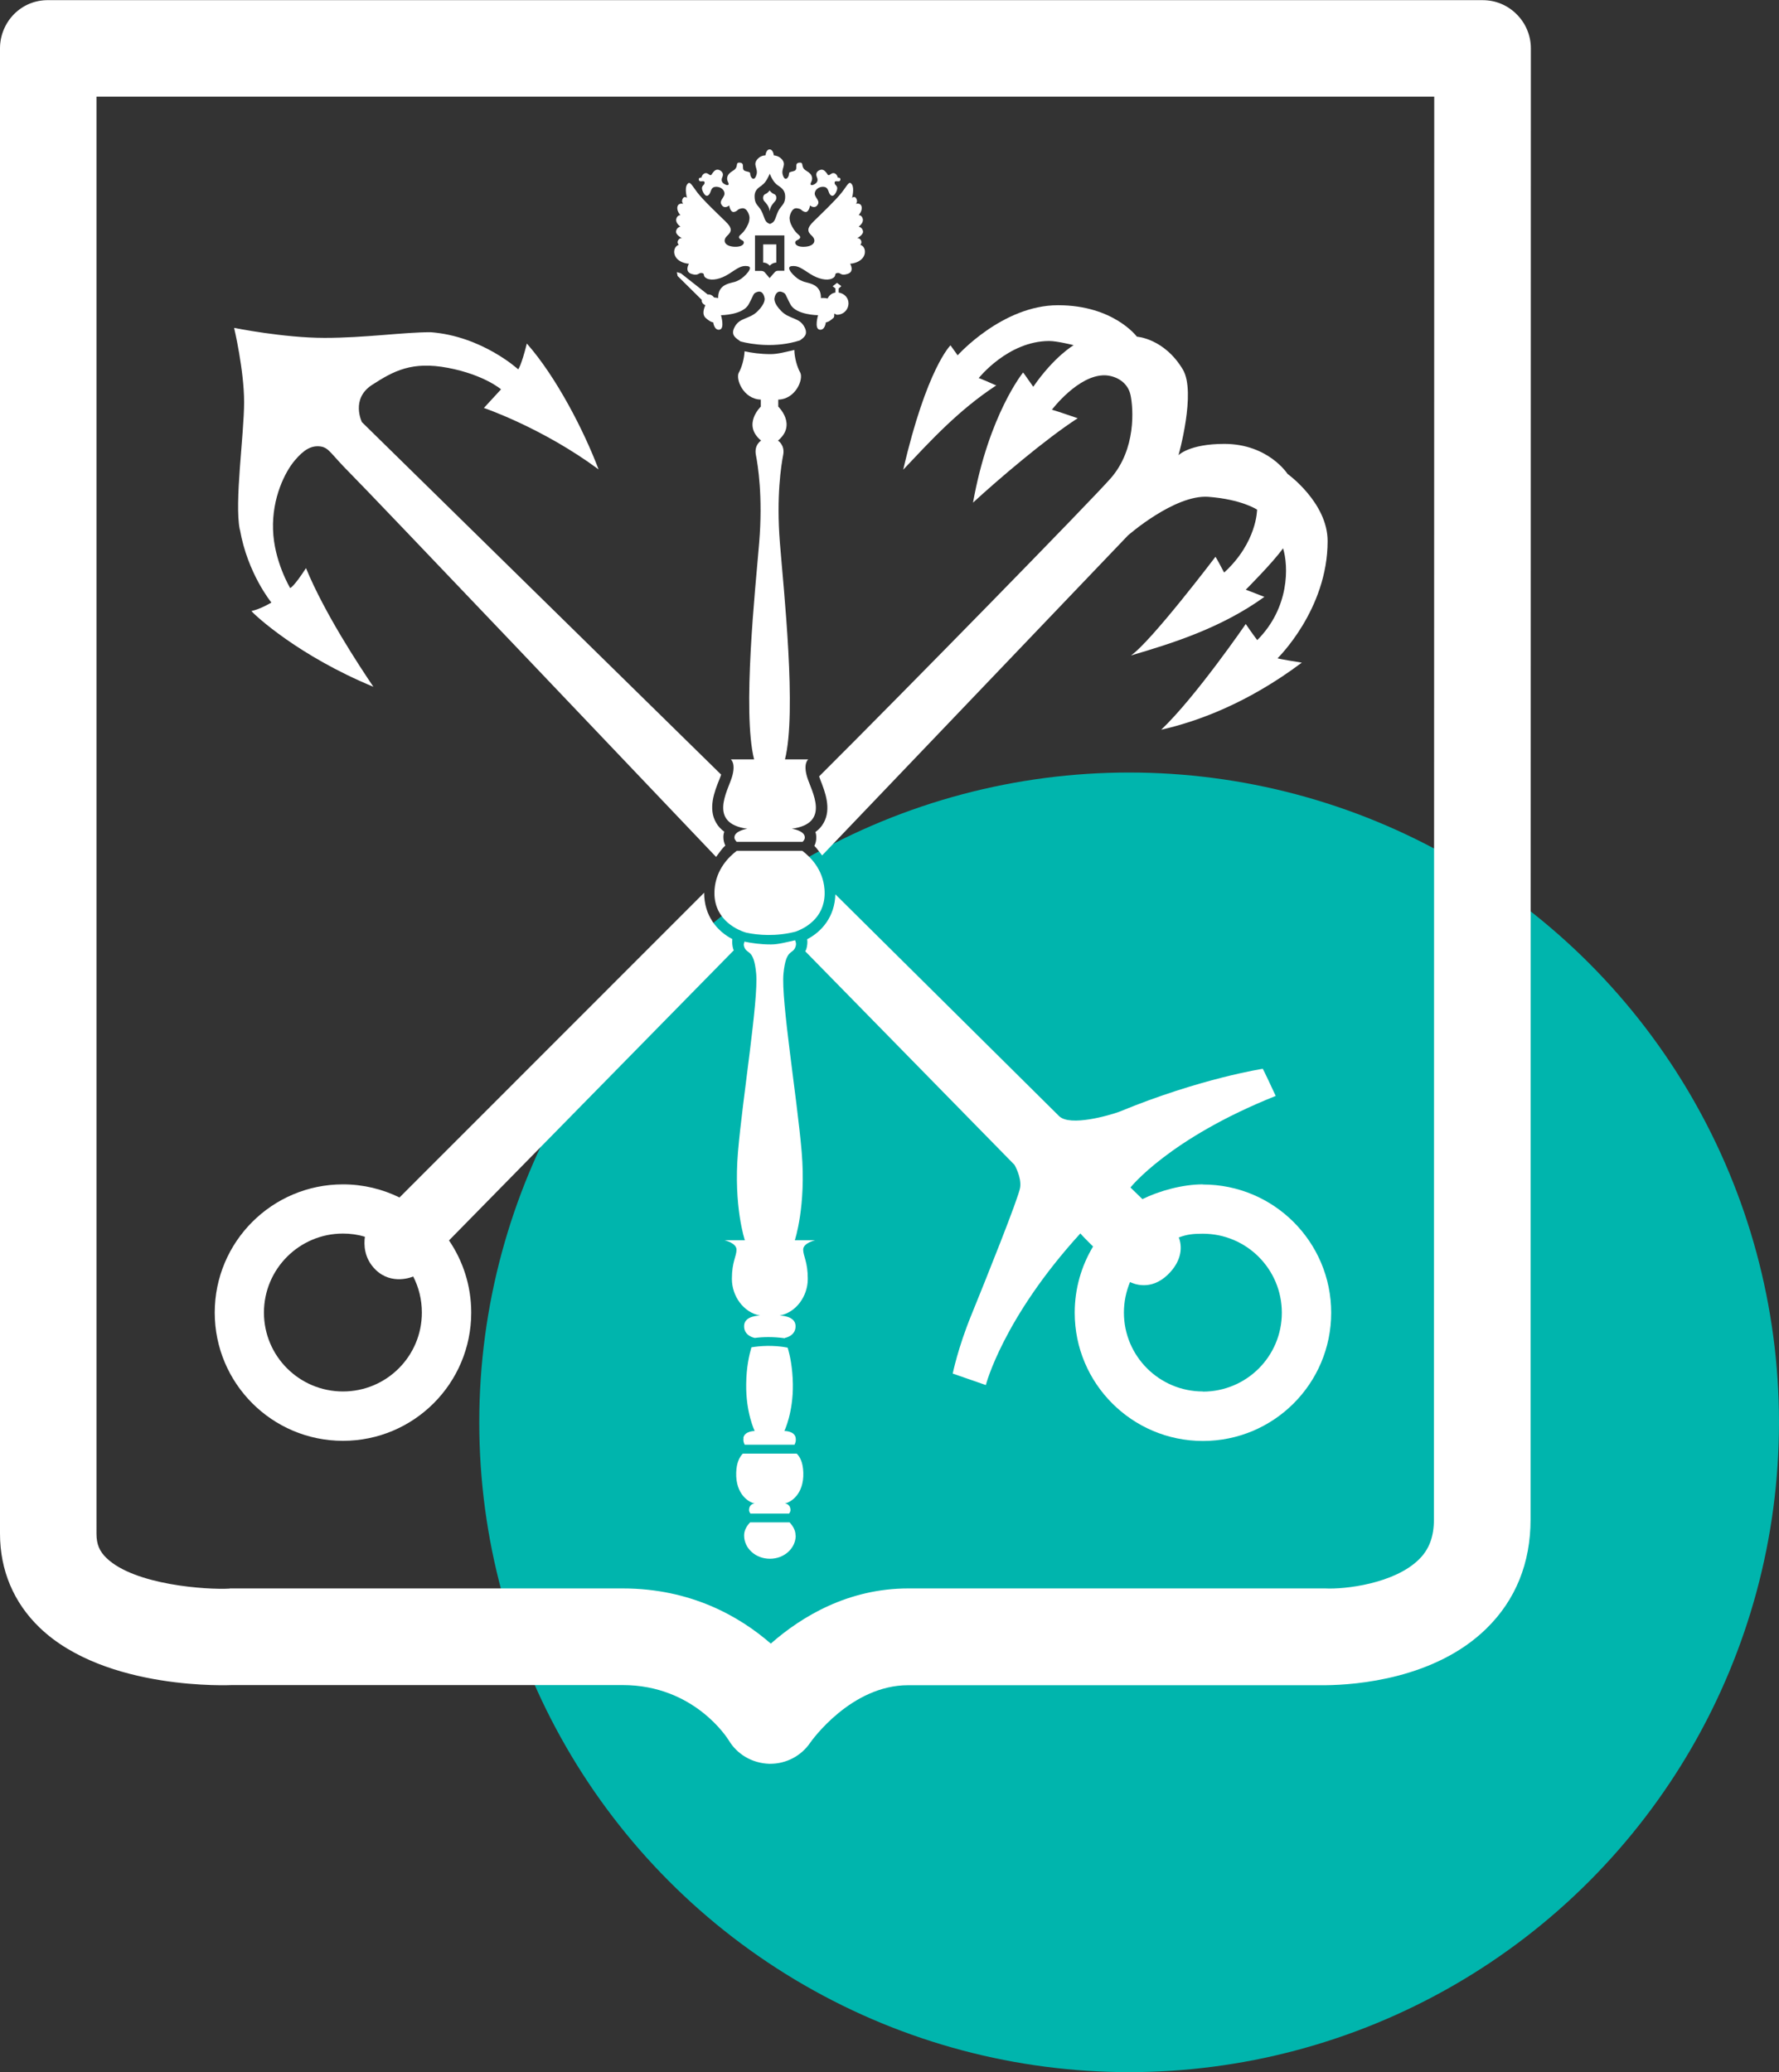
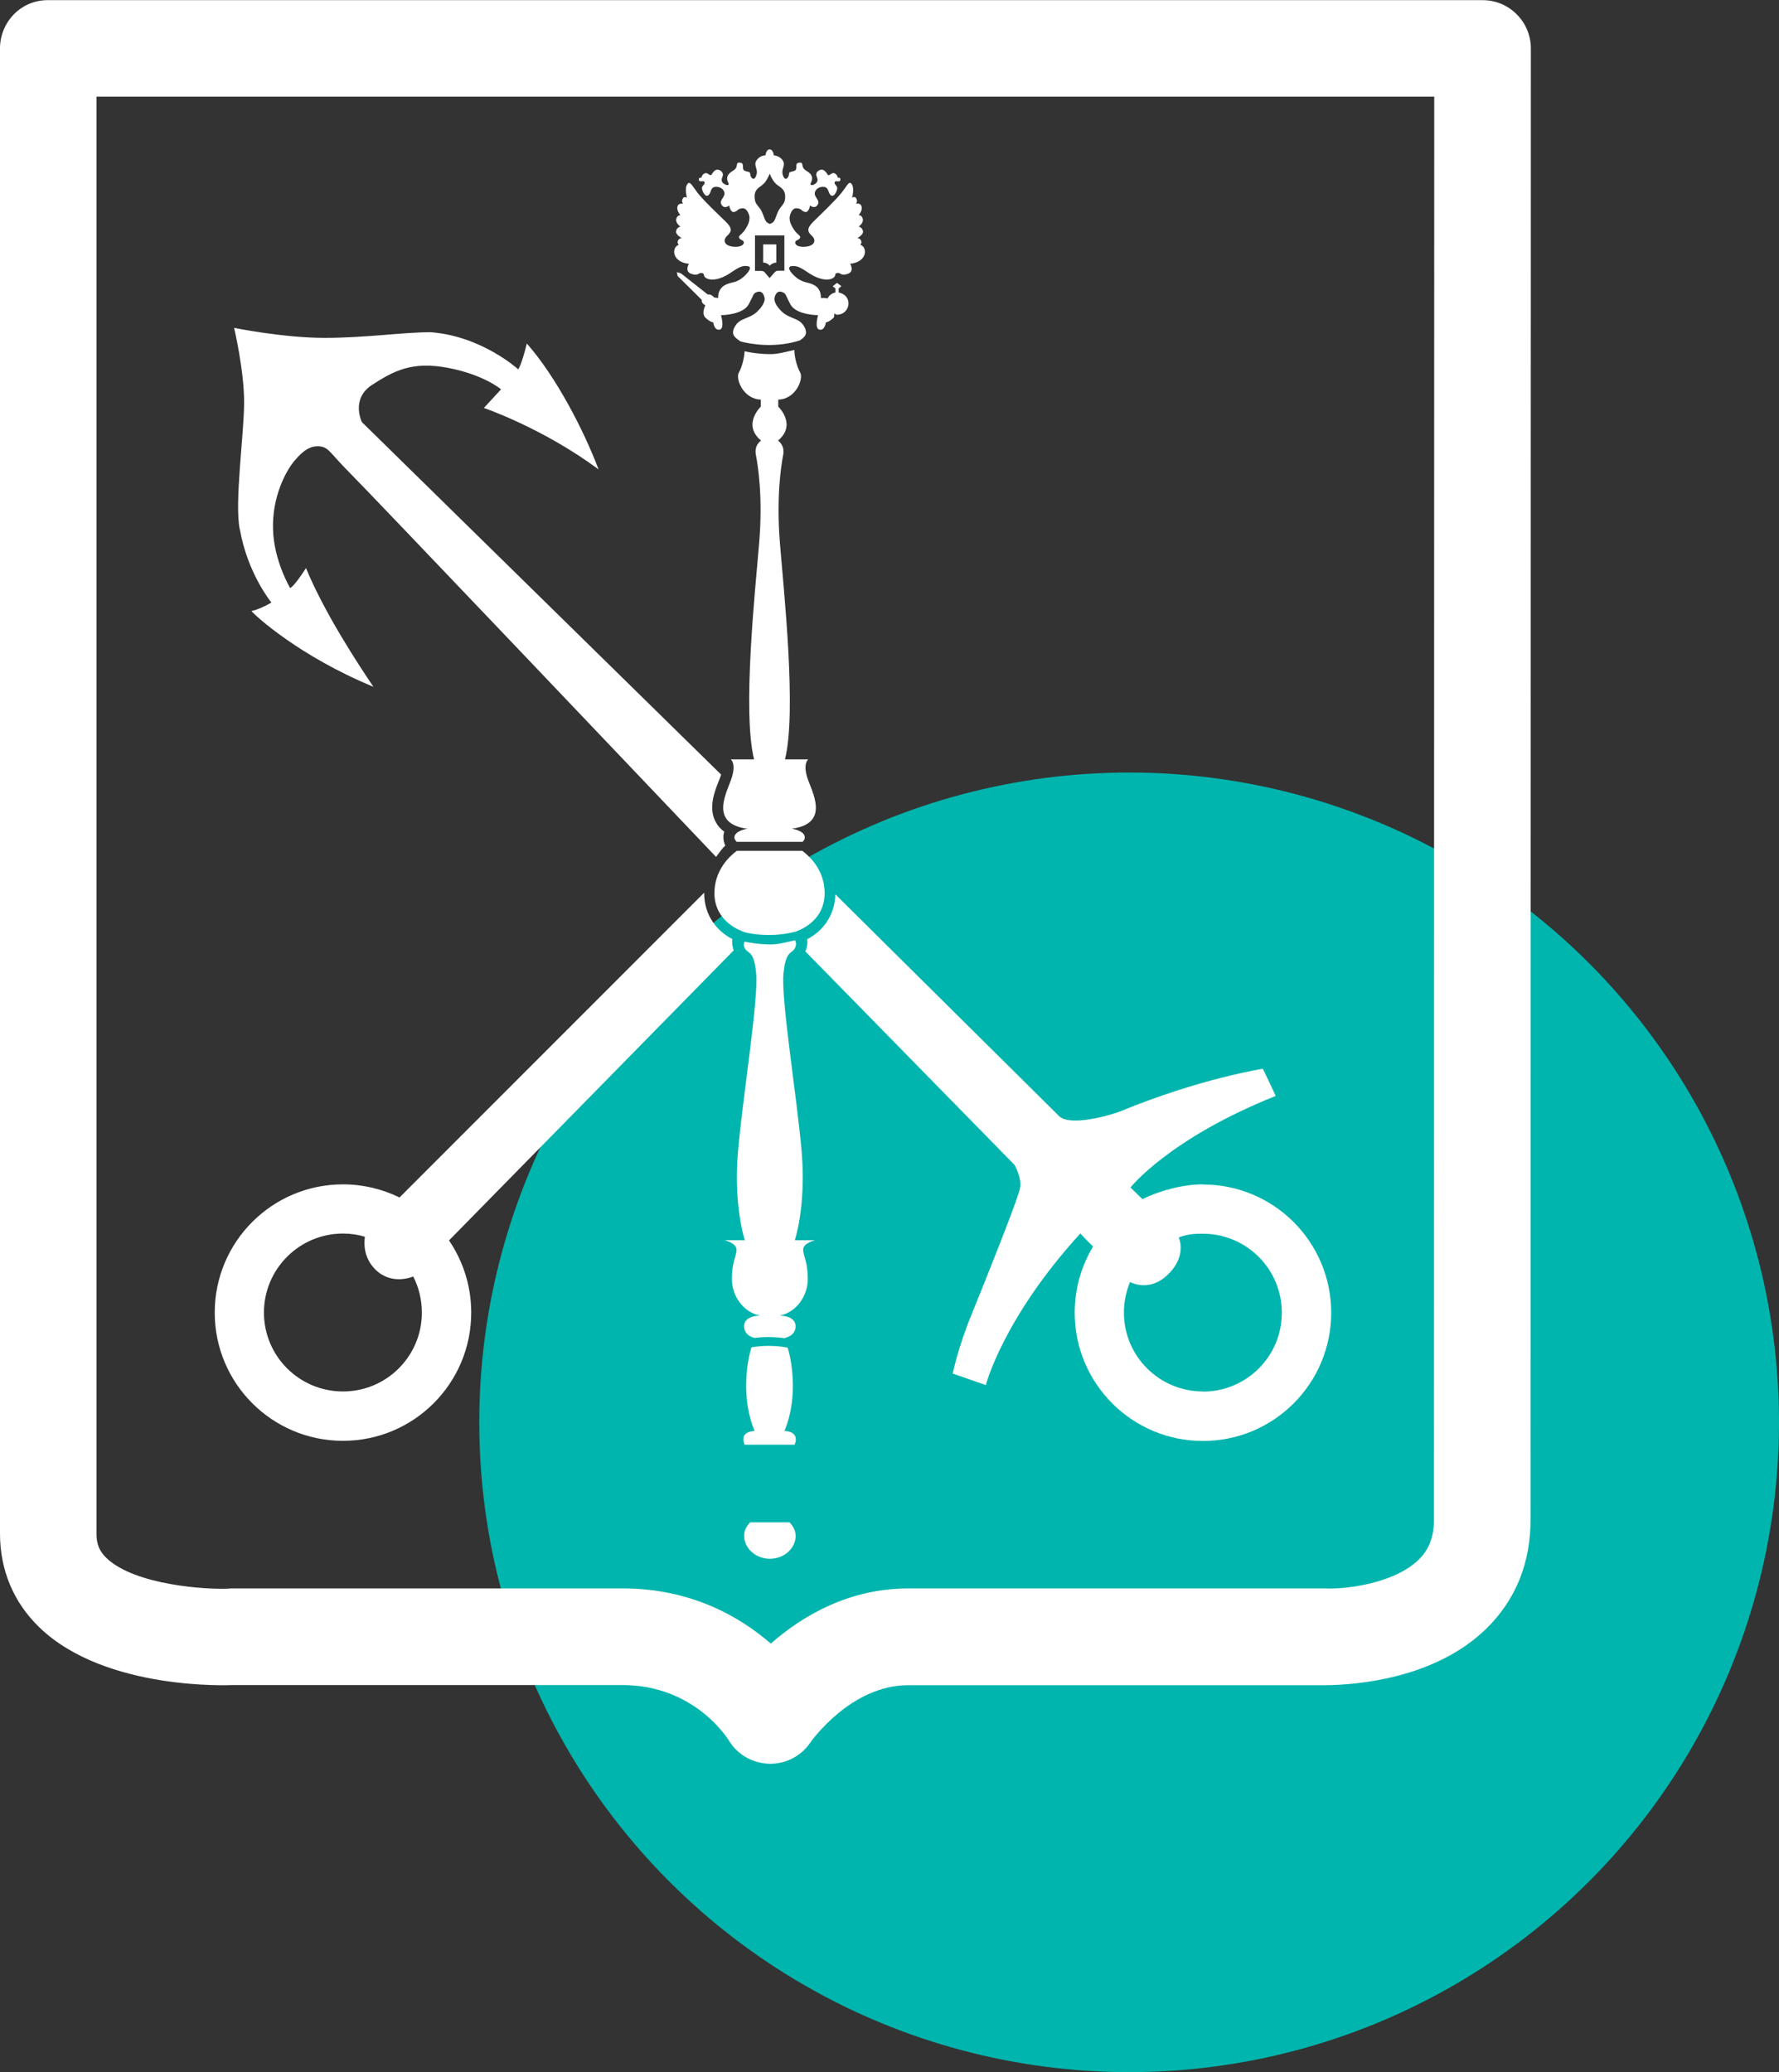
<svg xmlns="http://www.w3.org/2000/svg" id="Layer_2" data-name="Layer 2" viewBox="0 0 119.3 138.97">
  <rect x="0" y="0" width="119.3" height="138.97" fill="#333333" stroke="none" />
  <defs>
    <style> .cls-1 { fill: #fff; } .cls-2 { fill: #00b5ad; } </style>
  </defs>
  <g id="Layer_1-2" data-name="Layer 1">
    <g>
      <circle class="cls-2" cx="75.72" cy="95.39" r="43.58" />
      <g>
        <path class="cls-1" d="m101.72.97c-.61-.62-1.42-.96-2.3-.96H3.24c-.87-.01-1.68.32-2.29.93-.6.6-.95,1.44-.95,2.29v99.63c0,2.45.92,4.63,2.66,6.3,4.44,4.27,12.88,3.85,12.9,3.85h26.19c4.79,0,7.02,3.55,7.11,3.69.57.96,1.58,1.55,2.72,1.59h.07c1.08,0,2.08-.53,2.68-1.41.11-.16,2.75-3.86,6.57-3.86h27.99c2.1-.02,7.36-.44,10.79-3.8,1.96-1.92,2.96-4.39,2.96-7.32l.02-98.65c0-.86-.34-1.68-.94-2.28ZM15.41,106.54c-1.54.09-6.38-.23-8.27-2.05-.47-.45-.67-.93-.67-1.62V6.48h89.71s-.02,95.42-.02,95.42c0,1.16-.32,2.01-1,2.68-1.65,1.63-4.96,2.02-6.3,1.95h-27.95c-4.03,0-7.15,1.88-9.22,3.7-2.08-1.81-5.35-3.7-9.93-3.7H15.41Zm36.24,10.75h0s0,0,0,0Z" />
-         <path class="cls-1" d="m66.78,25.84c-1.13-.51-1.15-.48-1.15-.48,0,0,1.97-2.49,4.73-2.49.54,0,1.64.28,1.64.28,0,0-1.3.75-2.71,2.79-.64-.92-.68-.96-.68-.96,0,0-2.3,2.82-3.36,8.73,1.67-1.54,4.88-4.28,7.02-5.66-1.65-.57-1.73-.57-1.73-.57,0,0,1.77-2.35,3.56-2.31.63.02,1.5.38,1.71,1.31.2.93.38,3.64-1.32,5.59-1.31,1.5-13.69,14.15-19.56,20,.03.08.06.16.09.25.3.77.76,1.93.2,2.89-.13.23-.31.43-.54.59.04.11.06.23.06.36,0,.2-.04.4-.13.57.17.16.34.42.52.64l20.51-21.46s3.13-2.75,5.39-2.59c2.25.17,3.27.86,3.27.86,0,0,0,2.2-2.21,4.22-.47-.9-.58-1.06-.58-1.06,0,0-4.31,5.69-5.67,6.62,2.75-.81,6.04-1.83,8.95-3.93-1.09-.43-1.25-.48-1.25-.48,0,0,1.86-1.86,2.5-2.78.37,1.18.45,3.98-1.73,6.16-.35-.46-.77-1.08-.77-1.08,0,0-3.37,4.91-5.67,7.09,2.47-.56,5.81-1.79,9.43-4.5-1.48-.23-1.63-.29-1.63-.29,0,0,3.36-3.26,3.36-7.86,0-2.58-2.69-4.51-2.69-4.51,0,0-1.28-2-4.23-2.01-2.37,0-3.08.76-3.08.76,0,0,1.2-4.23.29-5.75-1.25-2.09-3.08-2.2-3.08-2.2,0,0-1.56-2.11-5.29-2.11s-6.73,3.36-6.73,3.36l-.48-.67s-1.59,1.53-3.17,8.34c1.79-1.89,3.67-3.97,6.25-5.66Z" />
        <path class="cls-1" d="m49.17,63.65c-.07-.24-.08-.46-.06-.67-1.02-.53-1.89-1.56-1.89-3.11l-20.43,20.44h0c-1.14-.56-2.43-.88-3.79-.88-4.75,0-8.6,3.85-8.6,8.6s3.85,8.6,8.6,8.6,8.6-3.85,8.6-8.6c0-1.79-.55-3.46-1.49-4.84h0l19.1-19.46s-.03-.04-.04-.08Zm-26.17,29.67c-2.93,0-5.3-2.37-5.3-5.29s2.37-5.3,5.3-5.3c.51,0,1,.07,1.46.21h.01c-.07.52-.07,1.43.7,2.2,1.1,1.09,2.49.49,2.54.47h0c.37.72.58,1.54.58,2.42,0,2.93-2.37,5.29-5.29,5.29Z" />
        <path class="cls-1" d="m16.09,35.52c.51,2.94,2.11,4.89,2.11,4.89,0,0-.7.43-1.34.57.27.32,3.18,3.01,8.18,5.08-.98-1.45-3.29-4.96-4.52-7.96-.82,1.27-1.06,1.34-1.06,1.34,0,0-1.09-1.81-1.15-3.93-.07-2.13.81-3.86,1.44-4.61.63-.75,1.12-1.03,1.73-.96.59.08.68.48,2.02,1.82,1.2,1.19,20.48,21.46,24.52,25.71.21-.28.41-.58.62-.76-.08-.17-.13-.36-.13-.57,0-.13.02-.25.06-.36-.22-.16-.41-.36-.54-.59-.57-.96-.11-2.12.2-2.89.05-.13.1-.25.13-.35l-24.09-23.64s-.77-1.55.67-2.49c1.45-.94,2.68-1.61,5.1-1.15,2.42.46,3.56,1.44,3.56,1.44l-1.15,1.25s3.92,1.33,7.69,4.12c-.99-2.62-2.85-6.22-4.81-8.44-.38,1.52-.58,1.73-.58,1.73,0,0-2.43-2.23-5.87-2.49-1.85,0-4.38.38-7.12.38s-6.06-.67-6.06-.67c0,0,.67,2.83.67,4.98s-.66,6.74-.29,8.54Z" />
        <path class="cls-1" d="m80.67,79.43c-1.36,0-2.92.43-4.06.99h0s-.8-.78-.8-.78c0,0,2.58-3.28,9.74-6.14-.83-1.79-.87-1.82-.87-1.82,0,0-4.19.64-9.62,2.88-.62.23-3.31,1.02-4.04.29-.58-.58-10.89-10.8-15-14.87-.04,1.48-.89,2.49-1.89,3.01.03.2.01.43-.06.67-.02.06-.05.08-.07.14l14.03,14.32s.49.83.38,1.53c-.11.7-2.36,6.31-3.27,8.54-.91,2.23-1.25,3.93-1.25,3.93l2.22.77s1.14-4.47,6.34-10.17c.11.14.45.48.85.88h0c-.78,1.3-1.23,2.82-1.23,4.44,0,4.75,3.85,8.6,8.6,8.6s8.6-3.85,8.6-8.6-3.85-8.6-8.6-8.6Zm0,13.89c-2.93,0-5.3-2.37-5.3-5.29,0-.73.15-1.42.41-2.05h0c.24.12,1.38.61,2.52-.48,1.02-.98.97-1.96.75-2.51h0c.57-.21.97-.25,1.61-.25,2.93,0,5.3,2.37,5.3,5.3s-2.37,5.29-5.3,5.29Z" />
-         <path class="cls-1" d="m50.97,88.23s-1.05-.01-1.07.68c-.03.7.72.82.72.82h0c.52-.07,1.22-.09,2.01.02,0,0,0-.02,0-.02,0,0,.75-.12.72-.82-.03-.69-1.07-.68-1.07-.68,1.12-.21,1.89-1.31,1.89-2.46,0-1.15-.3-1.51-.31-1.96,0-.45.8-.63.8-.63h-1.36s.77-2.29.46-5.93-1.39-10.18-1.22-11.95.65-1.23.82-1.85c.05-.18,0-.27-.04-.39-.55.12-1.12.28-1.62.28-.7,0-1.31-.09-1.78-.19-.01.1-.07.16-.03.3.17.62.66.08.82,1.85s-.91,8.3-1.22,11.95c-.31,3.65.46,5.93.46,5.93h-1.36s.8.18.8.63c0,.45-.31.81-.31,1.96,0,1.15.77,2.25,1.89,2.46Z" />
-         <path class="cls-1" d="m50.62,100.83s-.37,0-.39.43c0,.12.05.17.09.25h2.6c.04-.08.09-.12.09-.25-.02-.43-.39-.43-.39-.43.37-.05,1.3-.59,1.25-2.07-.02-.69-.23-1.06-.44-1.27h-3.62c-.21.22-.42.59-.44,1.27-.05,1.48.88,2.02,1.25,2.07Z" />
+         <path class="cls-1" d="m50.97,88.23s-1.05-.01-1.07.68c-.03.7.72.82.72.82c.52-.07,1.22-.09,2.01.02,0,0,0-.02,0-.02,0,0,.75-.12.72-.82-.03-.69-1.07-.68-1.07-.68,1.12-.21,1.89-1.31,1.89-2.46,0-1.15-.3-1.51-.31-1.96,0-.45.8-.63.8-.63h-1.36s.77-2.29.46-5.93-1.39-10.18-1.22-11.95.65-1.23.82-1.85c.05-.18,0-.27-.04-.39-.55.12-1.12.28-1.62.28-.7,0-1.31-.09-1.78-.19-.01.1-.07.16-.03.3.17.62.66.08.82,1.85s-.91,8.3-1.22,11.95c-.31,3.65.46,5.93.46,5.93h-1.36s.8.18.8.63c0,.45-.31.81-.31,1.96,0,1.15.77,2.25,1.89,2.46Z" />
        <path class="cls-1" d="m49.86,96.44c-.03.2.02.33.08.45h3.34c.06-.12.11-.25.08-.45-.07-.48-.76-.47-.76-.47,0,0,.6-1.23.57-3.15-.02-1.1-.19-1.91-.35-2.44-.98-.19-1.91-.11-2.43-.02-.15.52-.34,1.34-.35,2.46-.03,1.93.57,3.15.57,3.15,0,0-.69,0-.76.47Z" />
        <path class="cls-1" d="m53.35,102.98c0-.35-.17-.63-.4-.88h-2.65c-.23.25-.4.53-.4.88,0,.86.77,1.56,1.73,1.56s1.73-.7,1.73-1.56Z" />
        <path class="cls-1" d="m45.21,16.88c0,.39.34.75.99.81,0,0-.32.52.17.68s.45-.1.7-.06c.25.05,0,.21.34.37.34.16.92.04,1.47-.31.55-.35.81-.59,1.26-.52.45.06-.23.74-.54.91-.31.17-.34.14-.62.22-.28.08-.84.25-.82,1.01,0,0-.12-.03-.27-.04-.11-.14-.26-.22-.43-.2l-1.8-1.42-.27-.08.05.26,1.62,1.6c-.04.25.24.36.24.36-.13.3-.21.64.02.85.34.31.51.3.51.3,0,0,.06.55.42.49.37-.06.1-.97.1-.97,0,0,1.46-.01,1.85-.72.39-.71.28-.73.58-.84.29-.1.44.13.49.4.01.04.08.35-.46.89-.58.58-1.24.39-1.58,1.13-.23.5.14.69.43.9.75.2,2.36.45,3.98-.07.27-.19.54-.38.34-.83-.34-.74-1-.55-1.58-1.13-.54-.54-.47-.85-.46-.89.05-.27.21-.5.49-.4.3.11.2.13.58.84s1.85.72,1.85.72c0,0-.27.9.1.97.37.06.42-.49.42-.49,0,0,.18.01.51-.3.08-.07.04-.19.06-.29.07.02.11.08.18.08.43,0,.77-.34.77-.77,0-.38-.29-.66-.66-.72v-.27l.18-.16-.29-.22-.29.23.18.14v.28c-.24.04-.42.19-.52.4-.22-.06-.45-.03-.45-.03.02-.76-.54-.93-.82-1.01-.28-.08-.31-.06-.62-.22-.31-.17-.99-.84-.54-.91.45-.06.71.17,1.26.52.55.35,1.13.47,1.47.31.34-.16.1-.33.34-.37.25-.05.21.22.7.06s.17-.68.17-.68c.65-.06,1-.43.99-.81,0-.39-.31-.46-.31-.46,0,0,.14-.13.04-.31-.11-.17-.25-.14-.25-.14,0,0,.45-.22.39-.48-.06-.26-.29-.29-.29-.29,0,0,.34-.23.28-.51-.06-.28-.28-.26-.28-.26,0,0,.27-.29.2-.57-.07-.29-.39-.19-.39-.19,0,0,.15-.11.04-.34s-.29-.06-.29-.06c0,0,.17-.63-.01-.9-.19-.28-.28.03-.69.55s-1.4,1.46-1.88,1.93c-.48.47-.42.69-.11.97.31.29.19.69-.48.73-.68.04-.74-.33-.55-.42.19-.09.35-.2.15-.37-.19-.17-.27-.25-.43-.53-.16-.28-.17-.4-.19-.57-.02-.17.14-.75.5-.69.36.05.23.15.52.24.28.08.35-.43.35-.43,0,0,.27.24.48,0,.2-.25,0-.38-.13-.65-.13-.27.13-.57.45-.6.32-.03.39.15.46.35.06.2.27.45.49,0,.22-.45-.12-.42-.1-.63.01-.21.32.02.38-.17s-.17-.17-.17-.17c-.04-.22-.25-.4-.46-.24-.21.16-.2.04-.29-.07-.09-.11-.22-.28-.44-.2-.22.08-.31.25-.21.48.1.22.03.36-.15.47s-.35.09-.24-.12c.11-.21.15-.51-.31-.77-.45-.26-.11-.59-.49-.55-.38.04,0,.49-.38.57-.37.08-.27.1-.31.27-.04.17-.25.45-.4,0-.15-.45.28-.69-.08-1.08-.17-.18-.36-.23-.53-.25-.02-.21-.12-.4-.28-.4s-.25.19-.28.4c-.17.01-.36.06-.53.25-.36.39.08.63-.08,1.08-.15.45-.36.17-.4,0-.04-.17.06-.19-.31-.27-.37-.08,0-.53-.38-.57-.38-.04-.03.29-.49.55-.45.26-.42.56-.31.77.11.21-.06.23-.24.12-.18-.1-.25-.25-.15-.47s0-.39-.21-.48c-.22-.08-.35.08-.44.2-.09.11-.08.23-.29.07-.21-.16-.42.03-.46.24,0,0-.23-.02-.17.17s.37-.04.38.17c.01.21-.32.18-.1.63.22.45.42.2.49,0s.13-.38.46-.35.58.33.45.6c-.13.27-.33.4-.13.65.2.25.48,0,.48,0,0,0,.07.51.35.43.28-.08.15-.18.51-.24.36-.05.53.52.5.69-.02.17-.03.29-.19.57-.16.28-.24.36-.43.53-.19.17-.03.28.15.37.19.09.12.45-.55.42-.68-.04-.79-.44-.48-.73.31-.29.37-.51-.11-.97-.48-.47-1.48-1.41-1.88-1.93s-.5-.82-.69-.55c-.19.28-.01.9-.01.9,0,0-.18-.16-.29.06s.04.34.04.34c0,0-.32-.09-.39.19-.07.29.2.57.2.57,0,0-.22-.01-.28.26-.06.28.28.51.28.51,0,0-.23.03-.29.29-.06.26.39.48.39.48,0,0-.14-.03-.25.14s.04.31.04.31c0,0-.3.08-.31.46Zm7.39,1.28h-.44c-.12,0-.19.08-.2.09l-.35.4-.34-.4s-.08-.08-.2-.08h-.44v-2.38h1.97v2.37Zm-1.52-5.73c.3-.19.48-.65.54-.78.05.13.24.59.54.78.34.22.53.41.49.88-.05.47-.32.48-.52.98-.18.45-.16.6-.5.73-.34-.13-.31-.28-.5-.73-.2-.49-.48-.51-.52-.98-.05-.47.14-.66.49-.88Z" />
        <path class="cls-1" d="m50.05,62.55c.78.17,2,.27,3.31-.07.82-.3,2.07-1.09,1.93-2.85-.11-1.35-.96-2.17-1.49-2.57h-4.39c-.53.4-1.38,1.23-1.49,2.57-.15,1.89,1.32,2.68,2.12,2.92Z" />
        <path class="cls-1" d="m50.12,55.58s-.87.13-.87.58c0,.15.09.21.15.3h4.42c.07-.08.15-.15.15-.3,0-.46-.87-.58-.87-.58,2.63-.36,1.32-2.51,1.03-3.45-.29-.94.07-1.2.07-1.2h-1.56c.8-3.19-.09-11.39-.34-14.52s.09-5.23.22-5.9c.13-.67-.35-.96-.35-.96,1.29-1.07.02-2.28.02-2.28v-.47c1.18-.03,1.71-1.39,1.47-1.82-.21-.37-.39-1.03-.39-1.51-.54.12-1.1.28-1.59.28-.69,0-1.29-.09-1.75-.19-.02.47-.18,1.07-.38,1.42-.24.42.28,1.78,1.47,1.82v.47s-1.27,1.21.02,2.28c0,0-.48.28-.35.96.13.67.48,2.77.22,5.9s-1.14,11.33-.34,14.52h-1.56s.36.26.07,1.2c-.29.94-1.6,3.09,1.03,3.45Z" />
-         <path class="cls-1" d="m51.62,14.15c.03-.31.24-.52.36-.66.13-.14.11-.42-.08-.48-.18-.07-.29-.24-.29-.24,0,0-.1.17-.28.24-.18.07-.2.34-.08.48.13.14.33.35.36.66Z" />
        <path class="cls-1" d="m51.62,17.82s.16-.2.44-.21v-1.22h-.88v1.22c.28,0,.44.21.44.21Z" />
      </g>
    </g>
  </g>
</svg>